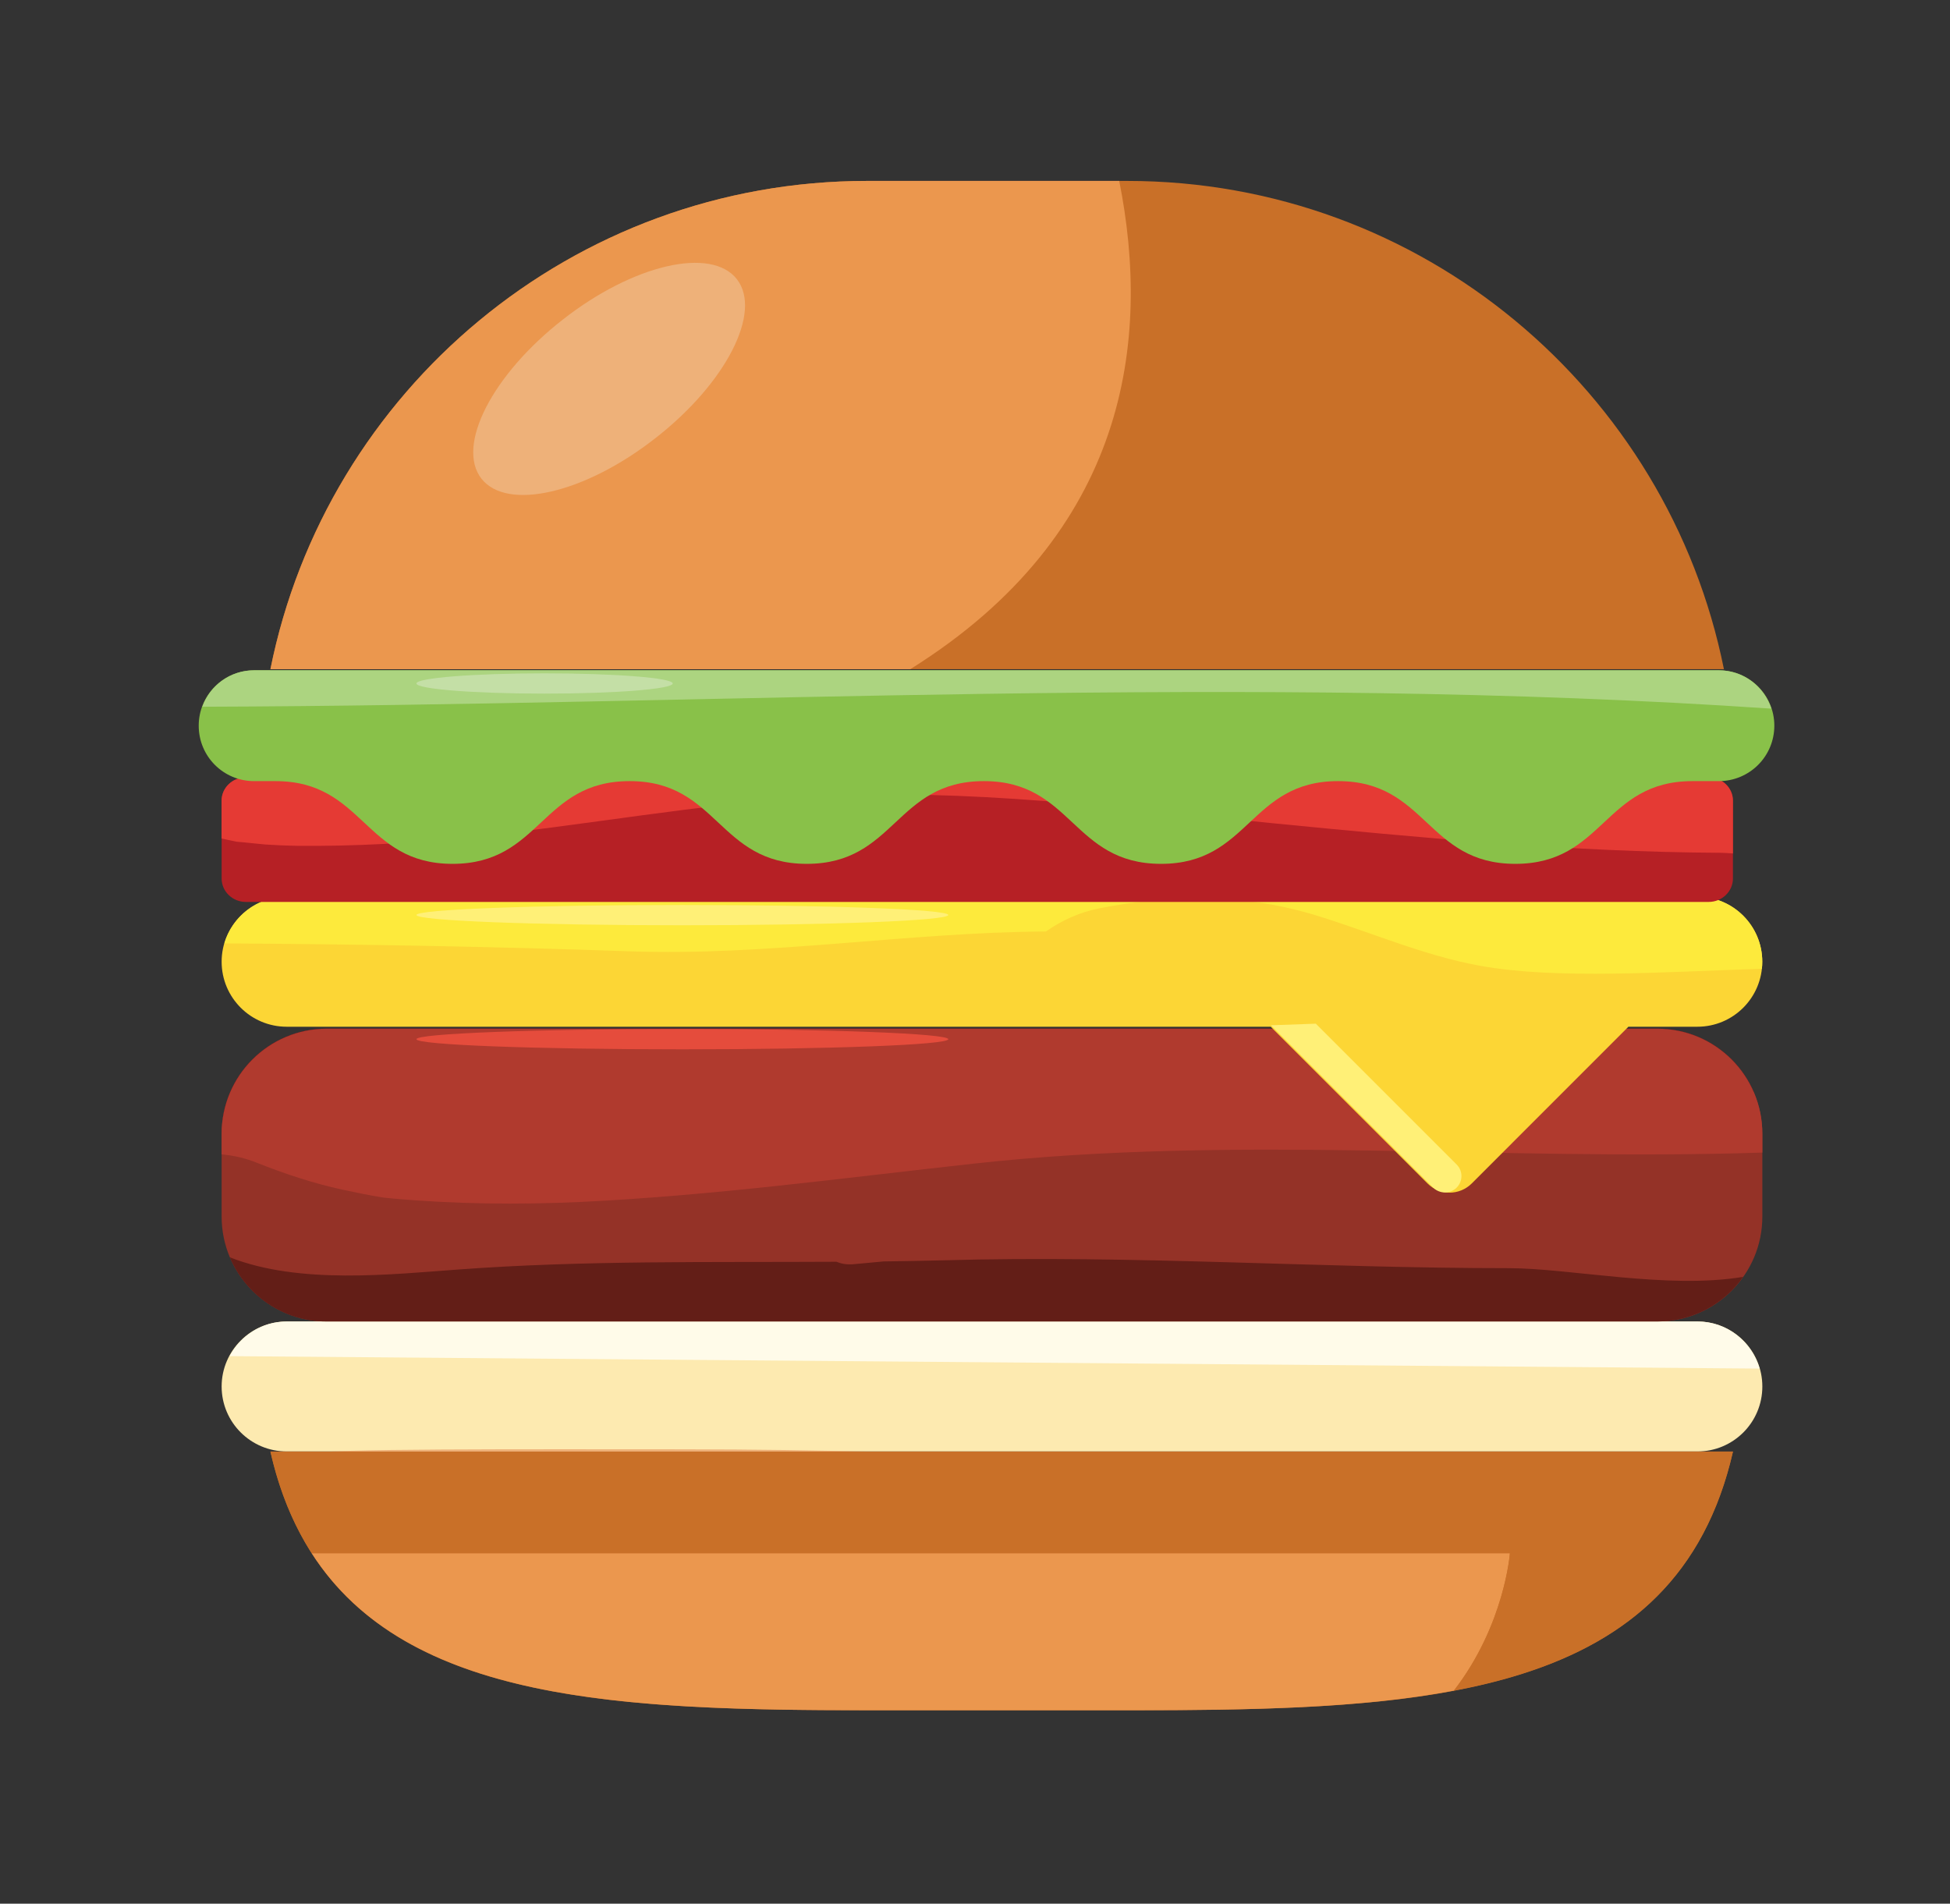
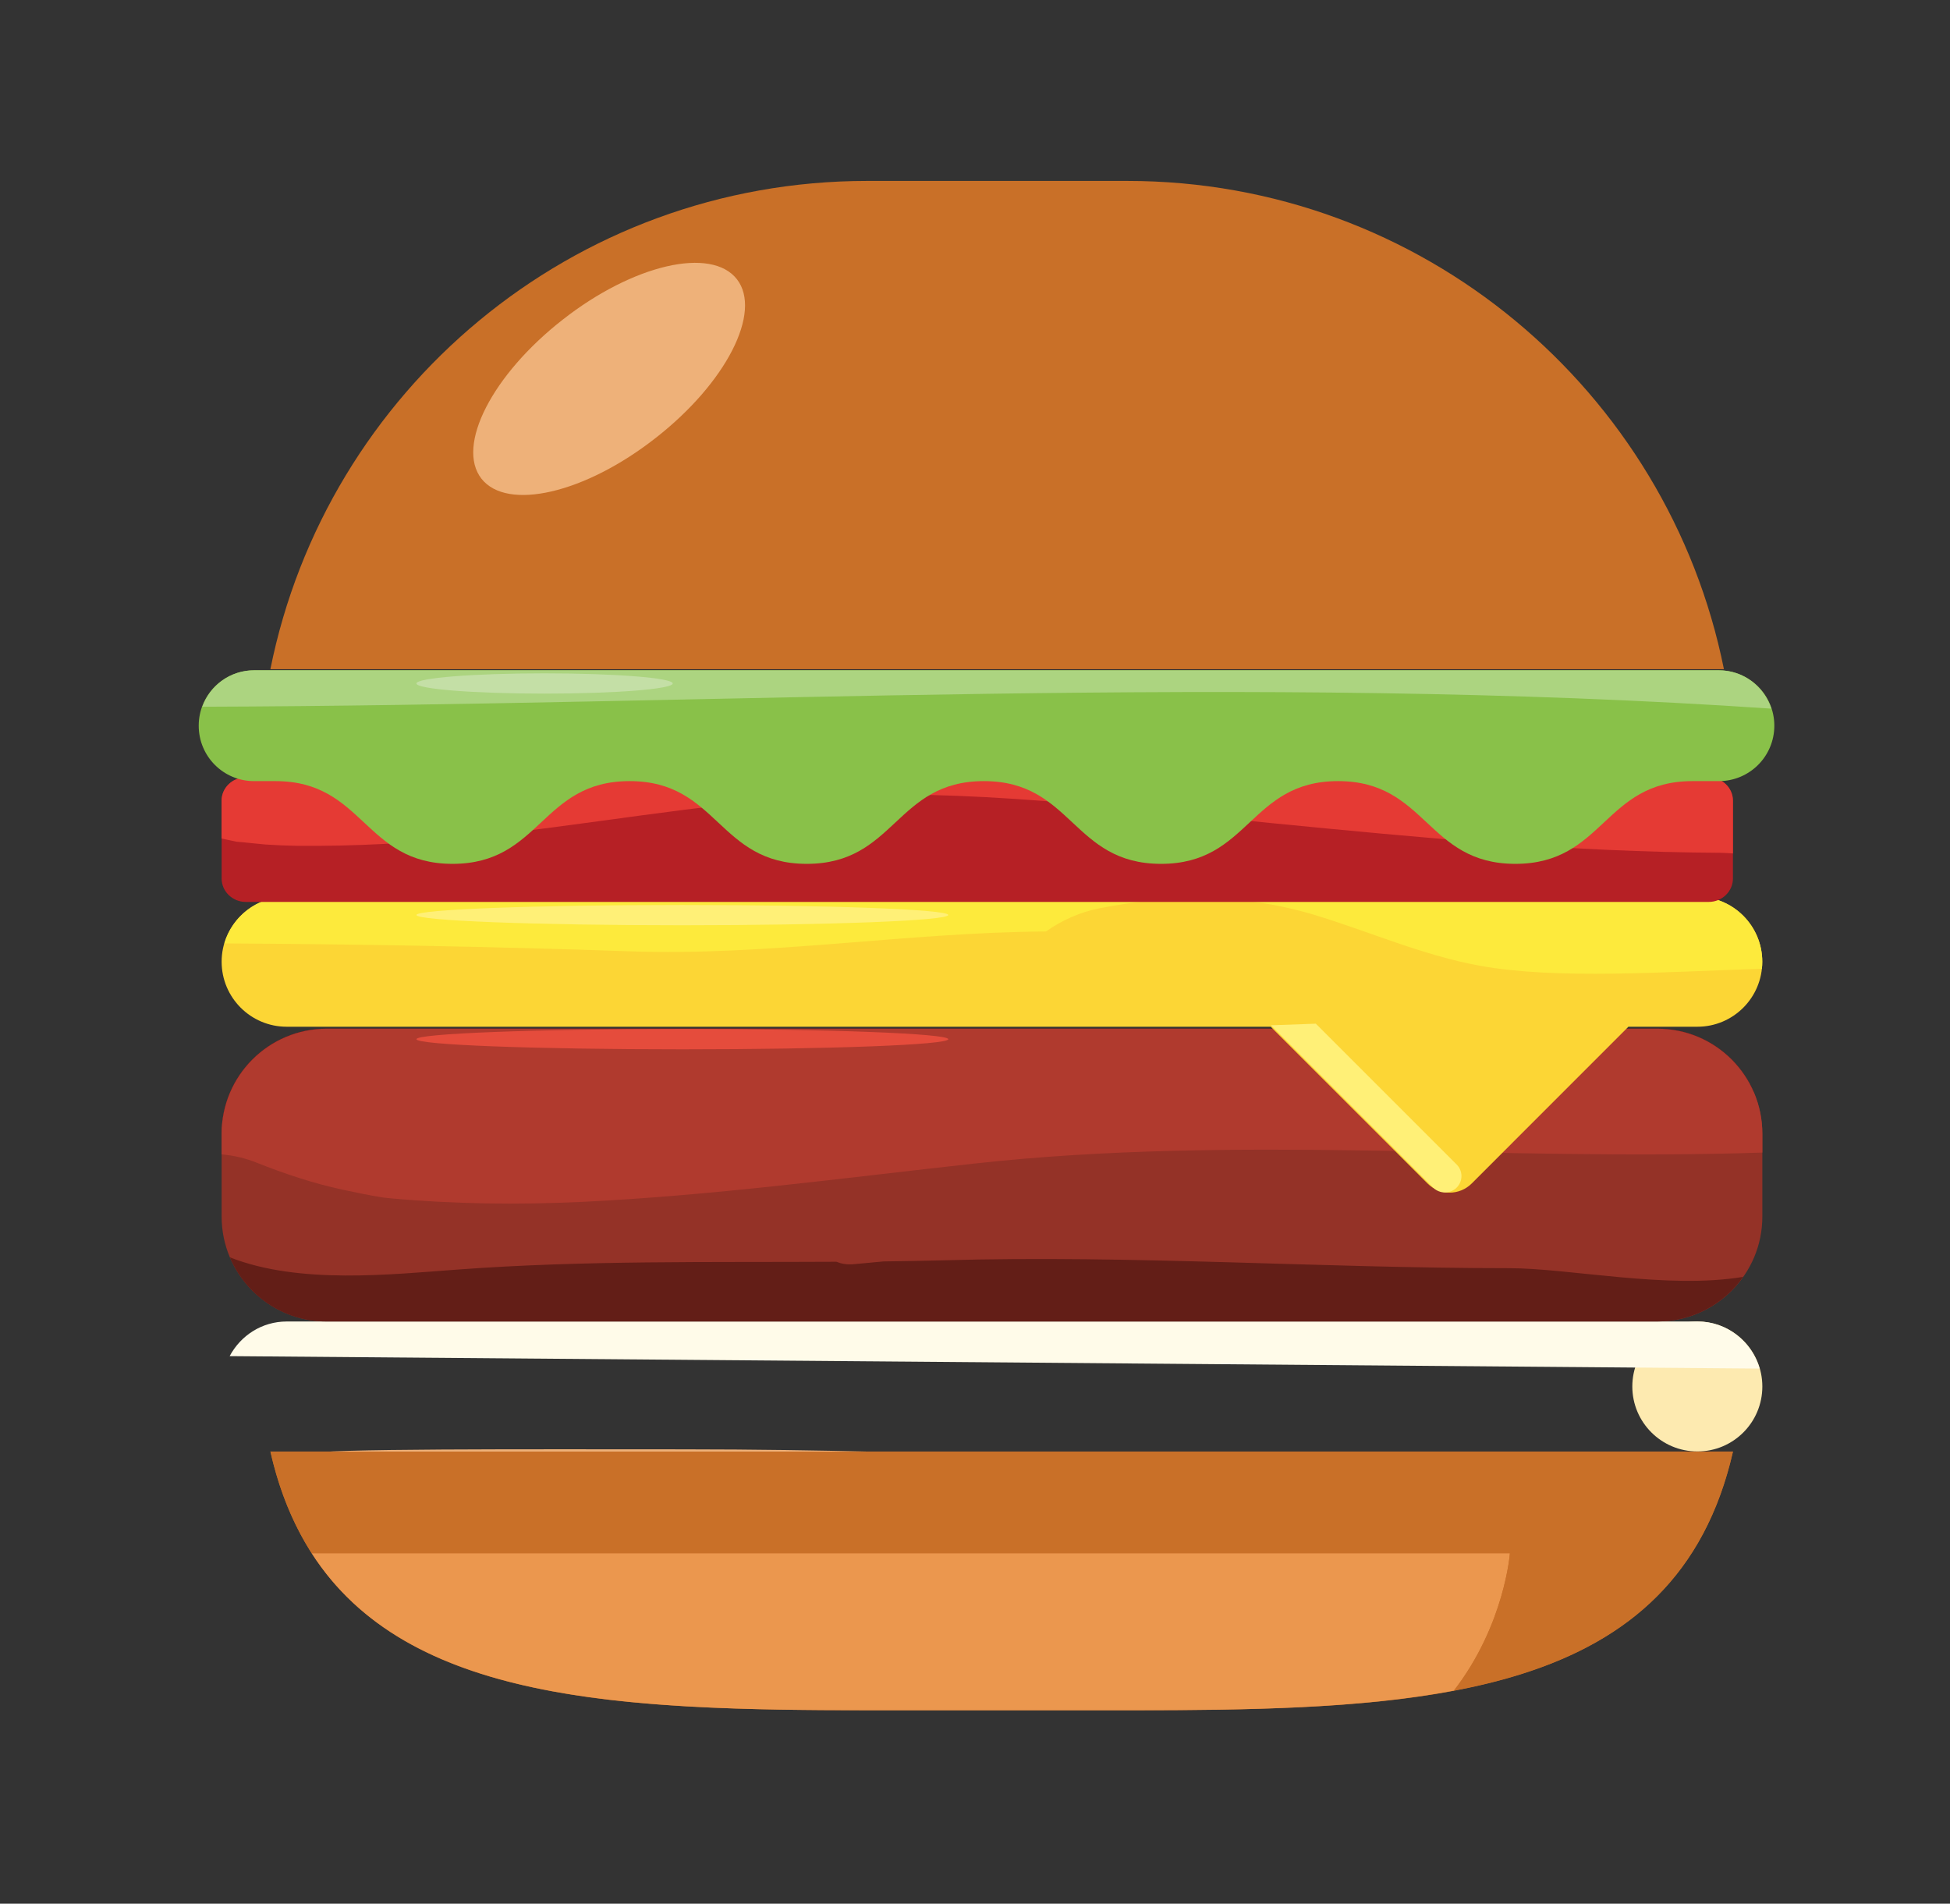
<svg xmlns="http://www.w3.org/2000/svg" xmlns:ns1="http://www.inkscape.org/namespaces/inkscape" xmlns:ns2="http://sodipodi.sourceforge.net/DTD/sodipodi-0.dtd" width="10.392mm" height="10.145mm" viewBox="0 0 10.392 10.145" version="1.1" id="svg5889" ns1:version="0.92.3 (2405546, 2018-03-11)" ns2:docname="burger.svg">
  <rect x="0" y="0" width="10.392" height="10.145" fill="#333333" stroke="none" />
  <defs id="defs5883">
    <clipPath clipPathUnits="userSpaceOnUse" id="clipPath2482">
      <path d="m 82.453,204.093 h 5.017 v -2.828 h -5.017 z" id="path2480" ns1:connector-curvature="0" />
    </clipPath>
    <clipPath clipPathUnits="userSpaceOnUse" id="clipPath1488">
      <path d="m 180.169,209.916 h 7.422 v -7.286 h -7.422 z" id="path1486" ns1:connector-curvature="0" />
    </clipPath>
    <clipPath clipPathUnits="userSpaceOnUse" id="clipPath1994">
      <path d="m 138.246,160.184 h 1.687 v -15.909 h -1.687 z" id="path1992" ns1:connector-curvature="0" />
    </clipPath>
  </defs>
  <ns2:namedview id="base" pagecolor="#ffffff" bordercolor="#666666" borderopacity="1.0" ns1:pageopacity="0.0" ns1:pageshadow="2" ns1:zoom="3.06" ns1:cx="48.21513" ns1:cy="22.444798" ns1:document-units="mm" ns1:current-layer="layer1" showgrid="false" fit-margin-top="1" fit-margin-bottom="1" fit-margin-right="1" fit-margin-left="1" ns1:window-width="1853" ns1:window-height="1025" ns1:window-x="67" ns1:window-y="27" ns1:window-maximized="1" />
  <g ns1:label="Capa 1" ns1:groupmode="layer" id="layer1" transform="translate(-93.076,-117.256)">
    <g transform="matrix(0.353,0,0,-0.353,1.607,174.733)" id="g13064">
      <g transform="translate(285.725,144.457)" id="g1110">
        <path ns1:connector-curvature="0" id="path1112" style="fill:#943227;fill-opacity:1;fill-rule:nonzero;stroke:none" d="m 0,0 c 0,-0.872 -0.709,-1.583 -1.584,-1.583 h -20.09 c -0.875,0 -1.586,0.711 -1.586,1.583 v 1.252 c 0,0.876 0.711,1.586 1.586,1.586 h 20.09 C -0.709,2.838 0,2.128 0,1.252 Z" />
      </g>
      <g transform="translate(276.137,160.093)" id="g1114">
        <path ns1:connector-curvature="0" id="path1116" style="fill:#c97028;fill-opacity:1;fill-rule:nonzero;stroke:none" d="m 0,0 h -3.926 c -4.453,0 -8.166,-3.167 -9.01,-7.371 H 9.008 C 8.164,-3.167 4.451,0 0,0" />
      </g>
      <g transform="translate(272.266,137.005)" id="g1118">
        <path ns1:connector-curvature="0" id="path1120" style="fill:#c97028;fill-opacity:1;fill-rule:nonzero;stroke:none" d="m 0,0 h 3.949 c 4.481,0 8.215,0.171 9.067,3.906 H -9.064 C -8.215,0.171 -4.48,0 0,0" />
      </g>
      <g transform="translate(285.725,141.893)" id="g1122">
-         <path ns1:connector-curvature="0" id="path1124" style="fill:#fdeab0;fill-opacity:1;fill-rule:nonzero;stroke:none" d="m 0,0 c 0,-0.543 -0.439,-0.981 -0.98,-0.981 h -21.297 c -0.541,0 -0.983,0.438 -0.983,0.981 0,0.541 0.442,0.981 0.983,0.981 H -0.98 C -0.439,0.981 0,0.541 0,0" />
+         <path ns1:connector-curvature="0" id="path1124" style="fill:#fdeab0;fill-opacity:1;fill-rule:nonzero;stroke:none" d="m 0,0 c 0,-0.543 -0.439,-0.981 -0.98,-0.981 c -0.541,0 -0.983,0.438 -0.983,0.981 0,0.541 0.442,0.981 0.983,0.981 H -0.98 C -0.439,0.981 0,0.541 0,0" />
      </g>
      <g transform="translate(285.684,142.163)" id="g1126">
        <path ns1:connector-curvature="0" id="path1128" style="fill:#fffbe9;fill-opacity:1;fill-rule:nonzero;stroke:none" d="m 0,0 c -0.119,0.409 -0.492,0.711 -0.939,0.711 h -21.297 c -0.375,0 -0.696,-0.212 -0.862,-0.523" />
      </g>
      <g transform="translate(262.623,145.889)" id="g1130">
        <path ns1:connector-curvature="0" id="path1132" style="fill:#581019;fill-opacity:1;fill-rule:nonzero;stroke:none" d="m 0,0 c 0.357,0.165 0.74,0.266 1.059,0.525 0.582,0.472 1.414,-0.35 0.83,-0.827 -0.043,-0.036 -0.09,-0.064 -0.137,-0.095 0.01,-0.012 0.019,-0.027 0.027,-0.038 3.176,-0.228 6.389,0.328 9.545,0.596 1.953,0.165 3.91,0.121 5.867,0.09 1.926,0.104 3.864,0.128 5.782,0.196 -0.244,0.565 -0.803,0.959 -1.455,0.959 H 1.428 C 0.619,1.406 -0.047,0.8 -0.145,0.02 -0.096,0.011 -0.049,0.005 0,0" />
      </g>
      <g transform="translate(281.898,143.679)" id="g1134">
        <path ns1:connector-curvature="0" id="path1136" style="fill:#631e17;fill-opacity:1;fill-rule:nonzero;stroke:none" d="M 0,0 C -2.838,0 -5.689,0.2 -8.523,0.119 -8.828,0.111 -9.135,0.106 -9.439,0.102 -9.592,0.088 -9.746,0.074 -9.902,0.059 c -0.096,-0.007 -0.178,0.008 -0.25,0.038 -1.905,-0.011 -3.813,0.023 -5.705,-0.117 -1.012,-0.073 -2.403,-0.23 -3.452,0.184 0.241,-0.57 0.803,-0.969 1.461,-0.969 h 20.09 c 0.535,0 1.01,0.266 1.295,0.674 C 2.398,-0.322 0.918,0 0,0" />
      </g>
      <g transform="translate(262.998,145.27)" id="g1138">
        <path ns1:connector-curvature="0" id="path1140" style="fill:#b03a2e;fill-opacity:1;fill-rule:nonzero;stroke:none" d="m 0,0 c 0.42,-0.167 0.852,-0.311 1.293,-0.406 0.203,-0.044 0.408,-0.086 0.615,-0.119 0.033,-0.003 0.069,-0.007 0.115,-0.012 0.954,-0.087 1.913,-0.098 2.87,-0.054 1.986,0.095 3.953,0.361 5.927,0.578 3.969,0.439 7.938,0.035 11.907,0.167 v 0.284 c 0,0.876 -0.709,1.586 -1.584,1.586 H 1.053 c -0.875,0 -1.586,-0.71 -1.586,-1.586 V 0.127 C -0.354,0.111 -0.176,0.071 0,0" />
      </g>
      <g transform="translate(284.744,149.287)" id="g1142">
        <path ns1:connector-curvature="0" id="path1144" style="fill:#fcd635;fill-opacity:1;fill-rule:nonzero;stroke:none" d="m 0,0 h -21.297 c -0.541,0 -0.982,-0.44 -0.982,-0.981 0,-0.544 0.441,-0.982 0.982,-0.982 h 14.856 l 2.367,-2.366 c 0.185,-0.185 0.482,-0.185 0.668,0 l 2.365,2.366 H 0 c 0.541,0 0.98,0.438 0.98,0.982 C 0.98,-0.44 0.541,0 0,0" />
      </g>
      <g transform="translate(268.613,148.463)" id="g1146">
        <path ns1:connector-curvature="0" id="path1148" style="fill:#fdea3c;fill-opacity:1;fill-rule:nonzero;stroke:none" d="m 0,0 c 2.105,-0.075 4.199,0.286 6.297,0.299 0.24,0.169 0.51,0.291 0.807,0.35 1.115,0.218 2.21,0.224 3.306,-0.118 0.813,-0.252 1.596,-0.596 2.436,-0.749 1.166,-0.212 2.797,-0.091 4.259,-0.046 0.004,0.035 0.006,0.07 0.006,0.107 0,0.541 -0.439,0.981 -0.98,0.981 H -5.166 C -5.613,0.824 -5.988,0.525 -6.107,0.119 -4.07,0.107 -2.035,0.071 0,0" />
      </g>
      <g transform="translate(285.281,149.561)" id="g1150">
        <path ns1:connector-curvature="0" id="path1152" style="fill:#b62025;fill-opacity:1;fill-rule:nonzero;stroke:none" d="m 0,0 c 0,-0.194 -0.164,-0.353 -0.367,-0.353 h -22.084 c -0.201,0 -0.365,0.159 -0.365,0.353 v 1.176 c 0,0.194 0.164,0.351 0.365,0.351 H -0.367 C -0.164,1.527 0,1.37 0,1.176 Z" />
      </g>
      <g transform="translate(262.693,150.117)" id="g1154">
        <path ns1:connector-curvature="0" id="path1156" style="fill:#e53a34;fill-opacity:1;fill-rule:nonzero;stroke:none" d="m 0,0 c 0.102,-0.007 0.379,-0.039 0.434,-0.042 0.16,-0.011 0.32,-0.017 0.482,-0.02 0.859,-0.008 1.721,0.04 2.574,0.127 1.746,0.178 3.483,0.503 5.237,0.613 2.277,0.139 4.613,-0.172 6.875,-0.395 2.263,-0.222 4.523,-0.438 6.798,-0.45 0.063,0 0.123,-0.006 0.188,-0.01 V 0.62 c 0,0.194 -0.164,0.352 -0.367,0.352 H 0.137 c -0.201,0 -0.366,-0.158 -0.366,-0.352 V 0.049 C -0.152,0.033 -0.078,0.014 0,0" />
      </g>
      <g transform="translate(262.955,151.032)" id="g1158">
        <path ns1:connector-curvature="0" id="path1160" style="fill:#89c149;fill-opacity:1;fill-rule:nonzero;stroke:none" d="m 0,0 c -0.463,0 -0.836,0.373 -0.836,0.837 0,0.461 0.373,0.836 0.836,0.836 h 22.113 c 0.463,0 0.838,-0.375 0.838,-0.836 C 22.951,0.373 22.576,0 22.113,0 H 21.715 C 20.379,0 20.379,-1.249 19.041,-1.249 17.703,-1.249 17.703,0 16.365,0 15.029,0 15.029,-1.249 13.693,-1.249 12.354,-1.249 12.354,0 11.018,0 9.682,0 9.682,-1.249 8.344,-1.249 7.006,-1.249 7.006,0 5.67,0 4.332,0 4.332,-1.249 2.996,-1.249 1.66,-1.249 1.66,0 0.322,0 Z" />
      </g>
      <g transform="translate(285.861,152.126)" id="g1162">
        <path ns1:connector-curvature="0" id="path1164" style="fill:#acd480;fill-opacity:1;fill-rule:nonzero;stroke:none" d="m 0,0 c -0.109,0.335 -0.42,0.579 -0.793,0.579 h -22.113 c -0.36,0 -0.666,-0.229 -0.781,-0.55 C -15.799,0.053 -7.875,0.535 0,0" />
      </g>
      <g transform="translate(276.016,160.093)" id="g1166">
-         <path ns1:connector-curvature="0" id="path1168" style="fill:#eb974e;fill-opacity:1;fill-rule:nonzero;stroke:none" d="m 0,0 h -3.805 c -4.453,0 -8.166,-3.167 -9.009,-7.371 h 9.66 C 0.135,-5.315 0.479,-2.401 0,0" />
-       </g>
+         </g>
      <g transform="translate(278.984,147.37)" id="g1170">
        <path ns1:connector-curvature="0" id="path1172" style="fill:#fff077;fill-opacity:1;fill-rule:nonzero;stroke:none" d="m 0,0 2.125,-2.125 c 0.098,-0.097 0.098,-0.254 0,-0.351 -0.098,-0.096 -0.254,-0.096 -0.352,0 l -2.451,2.452" />
      </g>
      <g transform="translate(269.014,156.21)" id="g1174">
        <path ns1:connector-curvature="0" id="path1176" style="fill:#eeb179;fill-opacity:1;fill-rule:nonzero;stroke:none" d="M 0,0 C -1.064,-0.834 -2.238,-1.106 -2.627,-0.612 -3.014,-0.114 -2.463,0.959 -1.398,1.79 -0.334,2.624 0.844,2.894 1.23,2.399 1.615,1.904 1.066,0.83 0,0" />
      </g>
      <g transform="translate(269.275,152.506)" id="g1178">
        <path ns1:connector-curvature="0" id="path1180" style="fill:#c4dfa6;fill-opacity:1;fill-rule:nonzero;stroke:none" d="m 0,0 c 0,-0.084 -0.867,-0.153 -1.936,-0.153 -1.068,0 -1.933,0.069 -1.933,0.153 0,0.084 0.865,0.153 1.933,0.153 C -0.867,0.153 0,0.084 0,0" />
      </g>
      <g transform="translate(273.435,149.011)" id="g1182">
        <path ns1:connector-curvature="0" id="path1184" style="fill:#fff077;fill-opacity:1;fill-rule:nonzero;stroke:none" d="m 0,0 c 0,-0.086 -1.799,-0.155 -4.016,-0.155 -2.216,0 -4.013,0.069 -4.013,0.155 0,0.084 1.797,0.151 4.013,0.151 C -1.799,0.151 0,0.084 0,0" />
      </g>
      <g transform="translate(273.435,147.136)" id="g1186">
        <path ns1:connector-curvature="0" id="path1188" style="fill:#e54c3c;fill-opacity:1;fill-rule:nonzero;stroke:none" d="m 0,0 c 0,-0.086 -1.799,-0.153 -4.016,-0.153 -2.216,0 -4.013,0.067 -4.013,0.153 0,0.085 1.797,0.154 4.013,0.154 C -1.799,0.154 0,0.085 0,0" />
      </g>
      <g transform="translate(273.435,140.875)" id="g1190">
        <path ns1:connector-curvature="0" id="path1192" style="fill:#eeb179;fill-opacity:1;fill-rule:nonzero;stroke:none" d="m 0,0 c 7.402,0 -1.799,-0.236 -4.016,-0.236 -2.216,0 -5.595,0.15 -5.595,0.236 0,0.084 3.379,0.069 5.595,0.069 C -1.799,0.069 -0.086,0 0,0" />
      </g>
      <g transform="translate(263.824,139.376)" id="g1194">
        <path ns1:connector-curvature="0" id="path1196" style="fill:#eb974e;fill-opacity:1;fill-rule:nonzero;stroke:none" d="m 0,0 c 1.443,-2.247 4.68,-2.371 8.441,-2.371 h 3.95 c 1.779,0 3.441,0.029 4.853,0.296 C 18.012,-1.081 18.09,0 18.09,0 Z" />
      </g>
      <g transform="translate(285.281,140.911)" id="g1198">
        <path ns1:connector-curvature="0" id="path1200" style="fill:#c97028;fill-opacity:1;fill-rule:nonzero;stroke:none" d="m 0,0 h -22.08 c 0.135,-0.6 0.348,-1.105 0.623,-1.535 h 18.09 c 0,0 -0.078,-1.081 -0.846,-2.075 C -2.074,-3.205 -0.514,-2.249 0,0" />
      </g>
    </g>
  </g>
</svg>